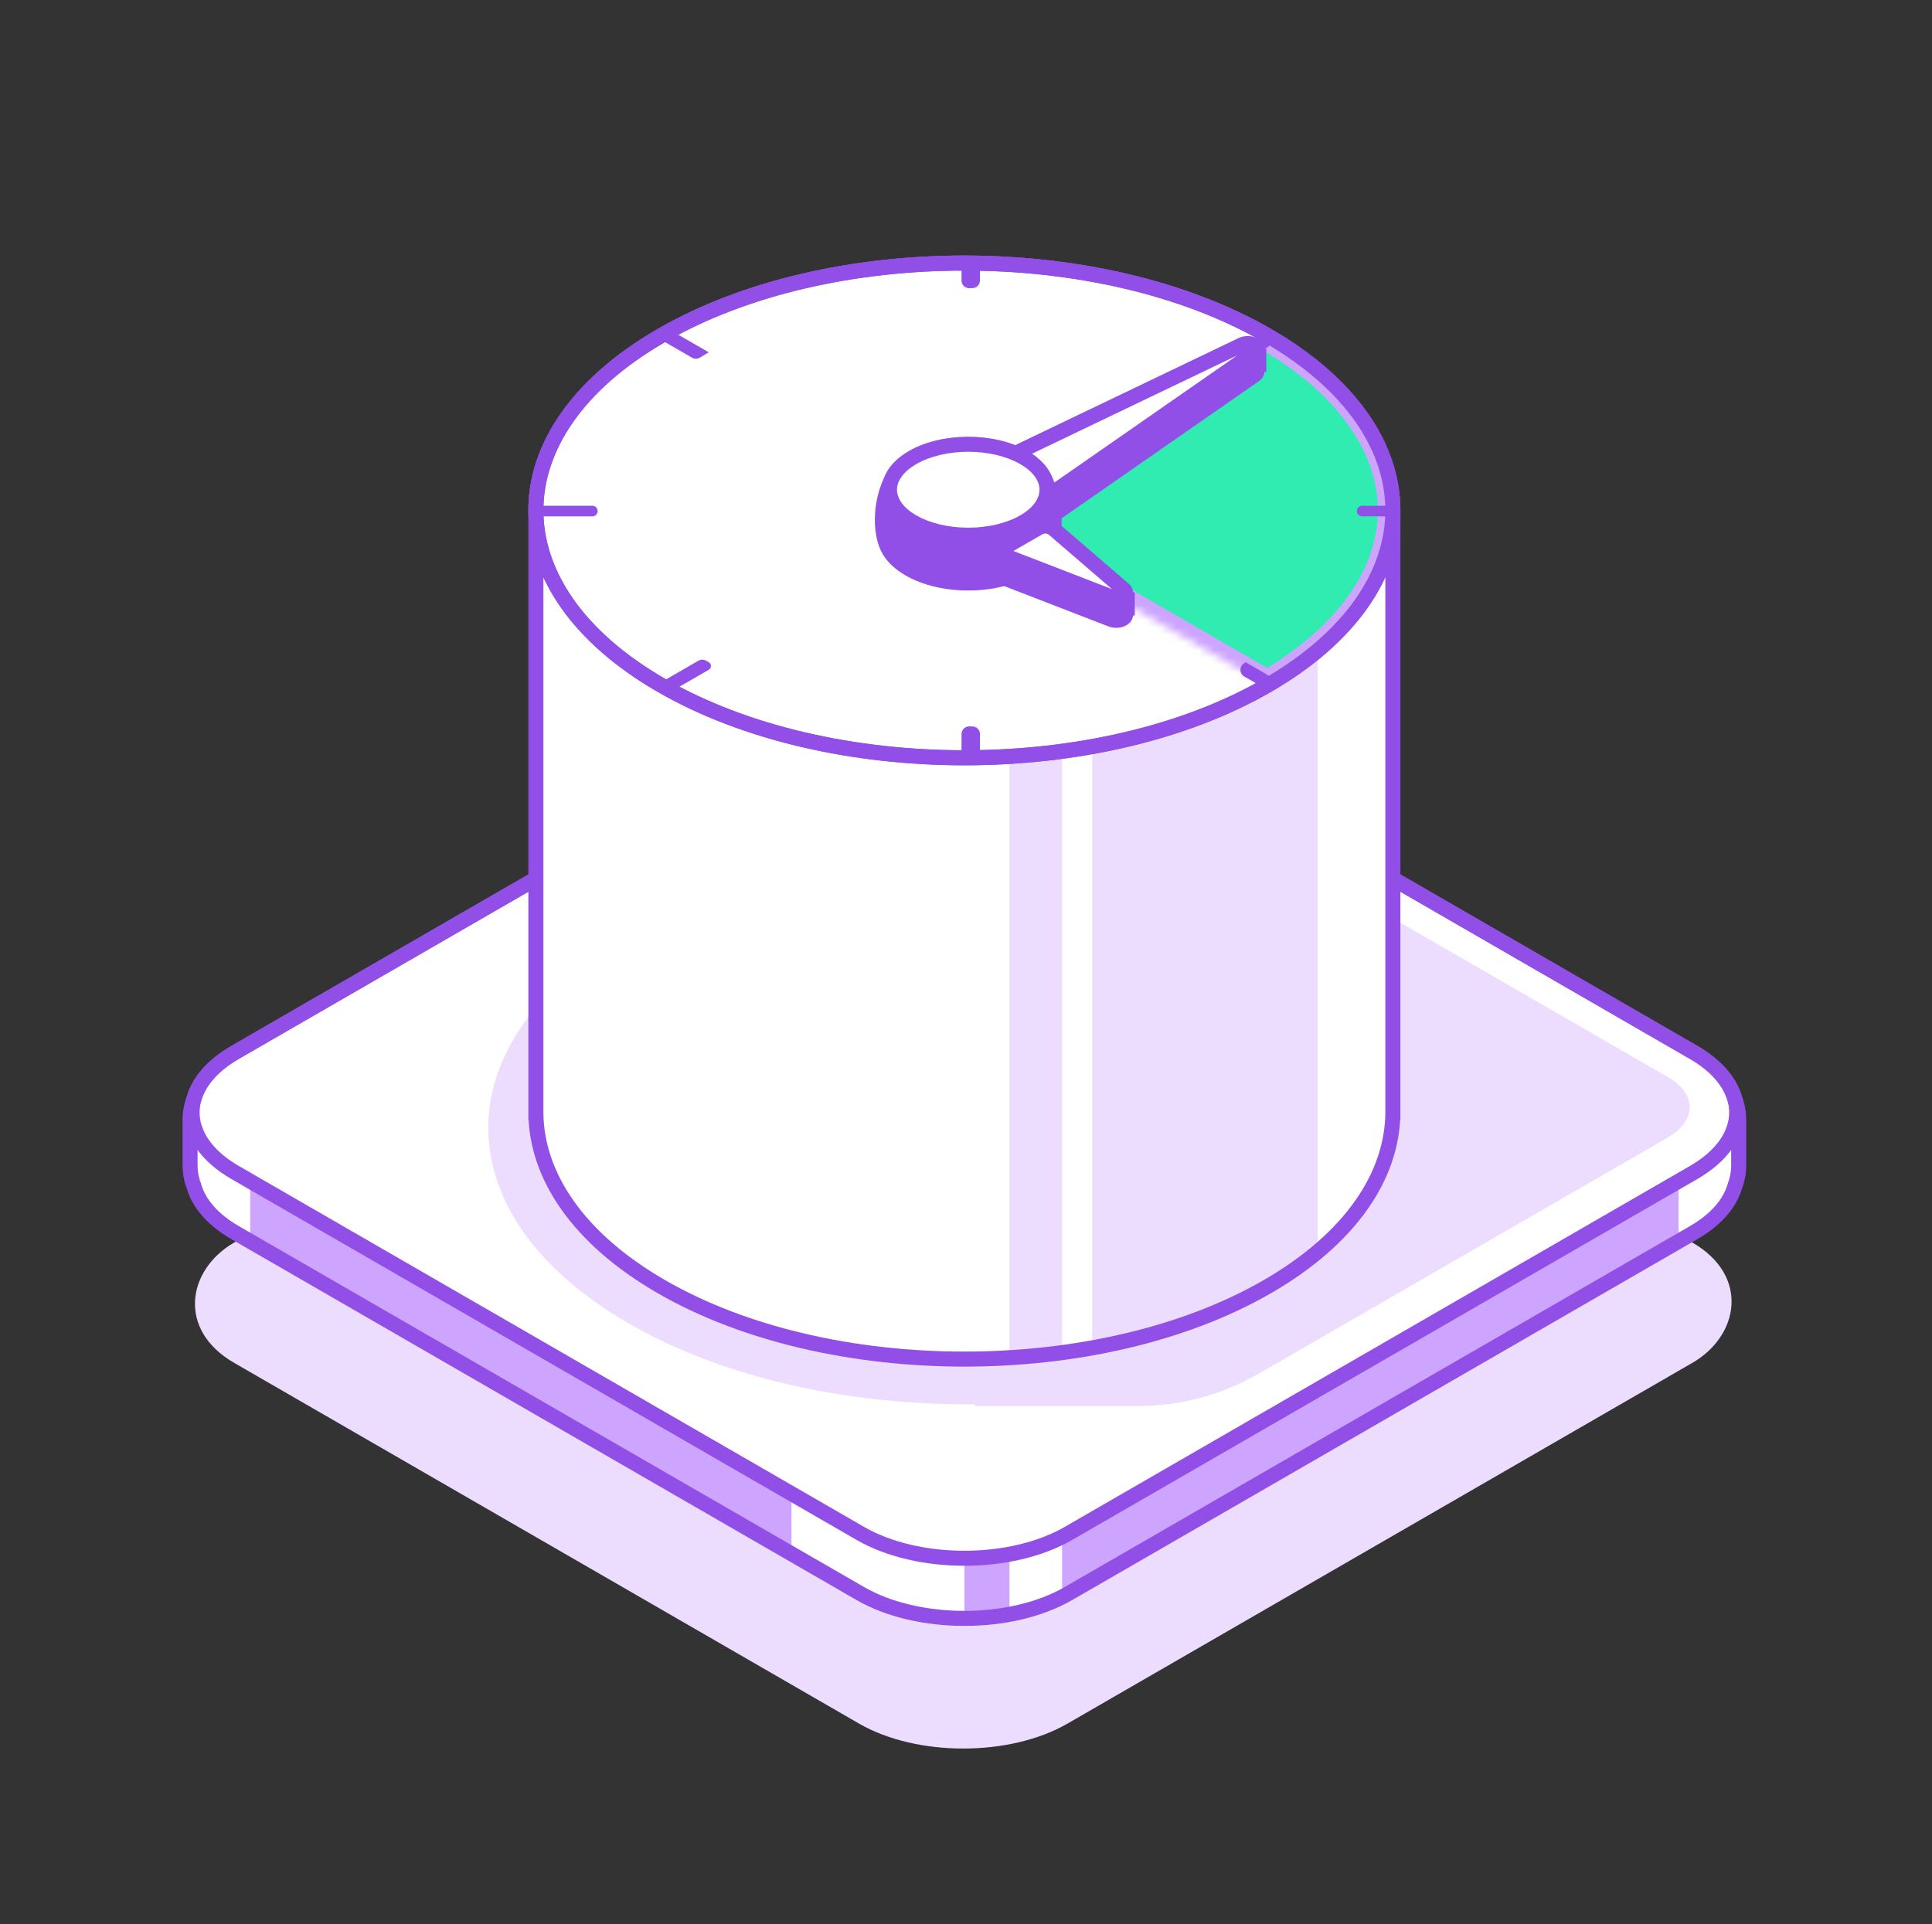
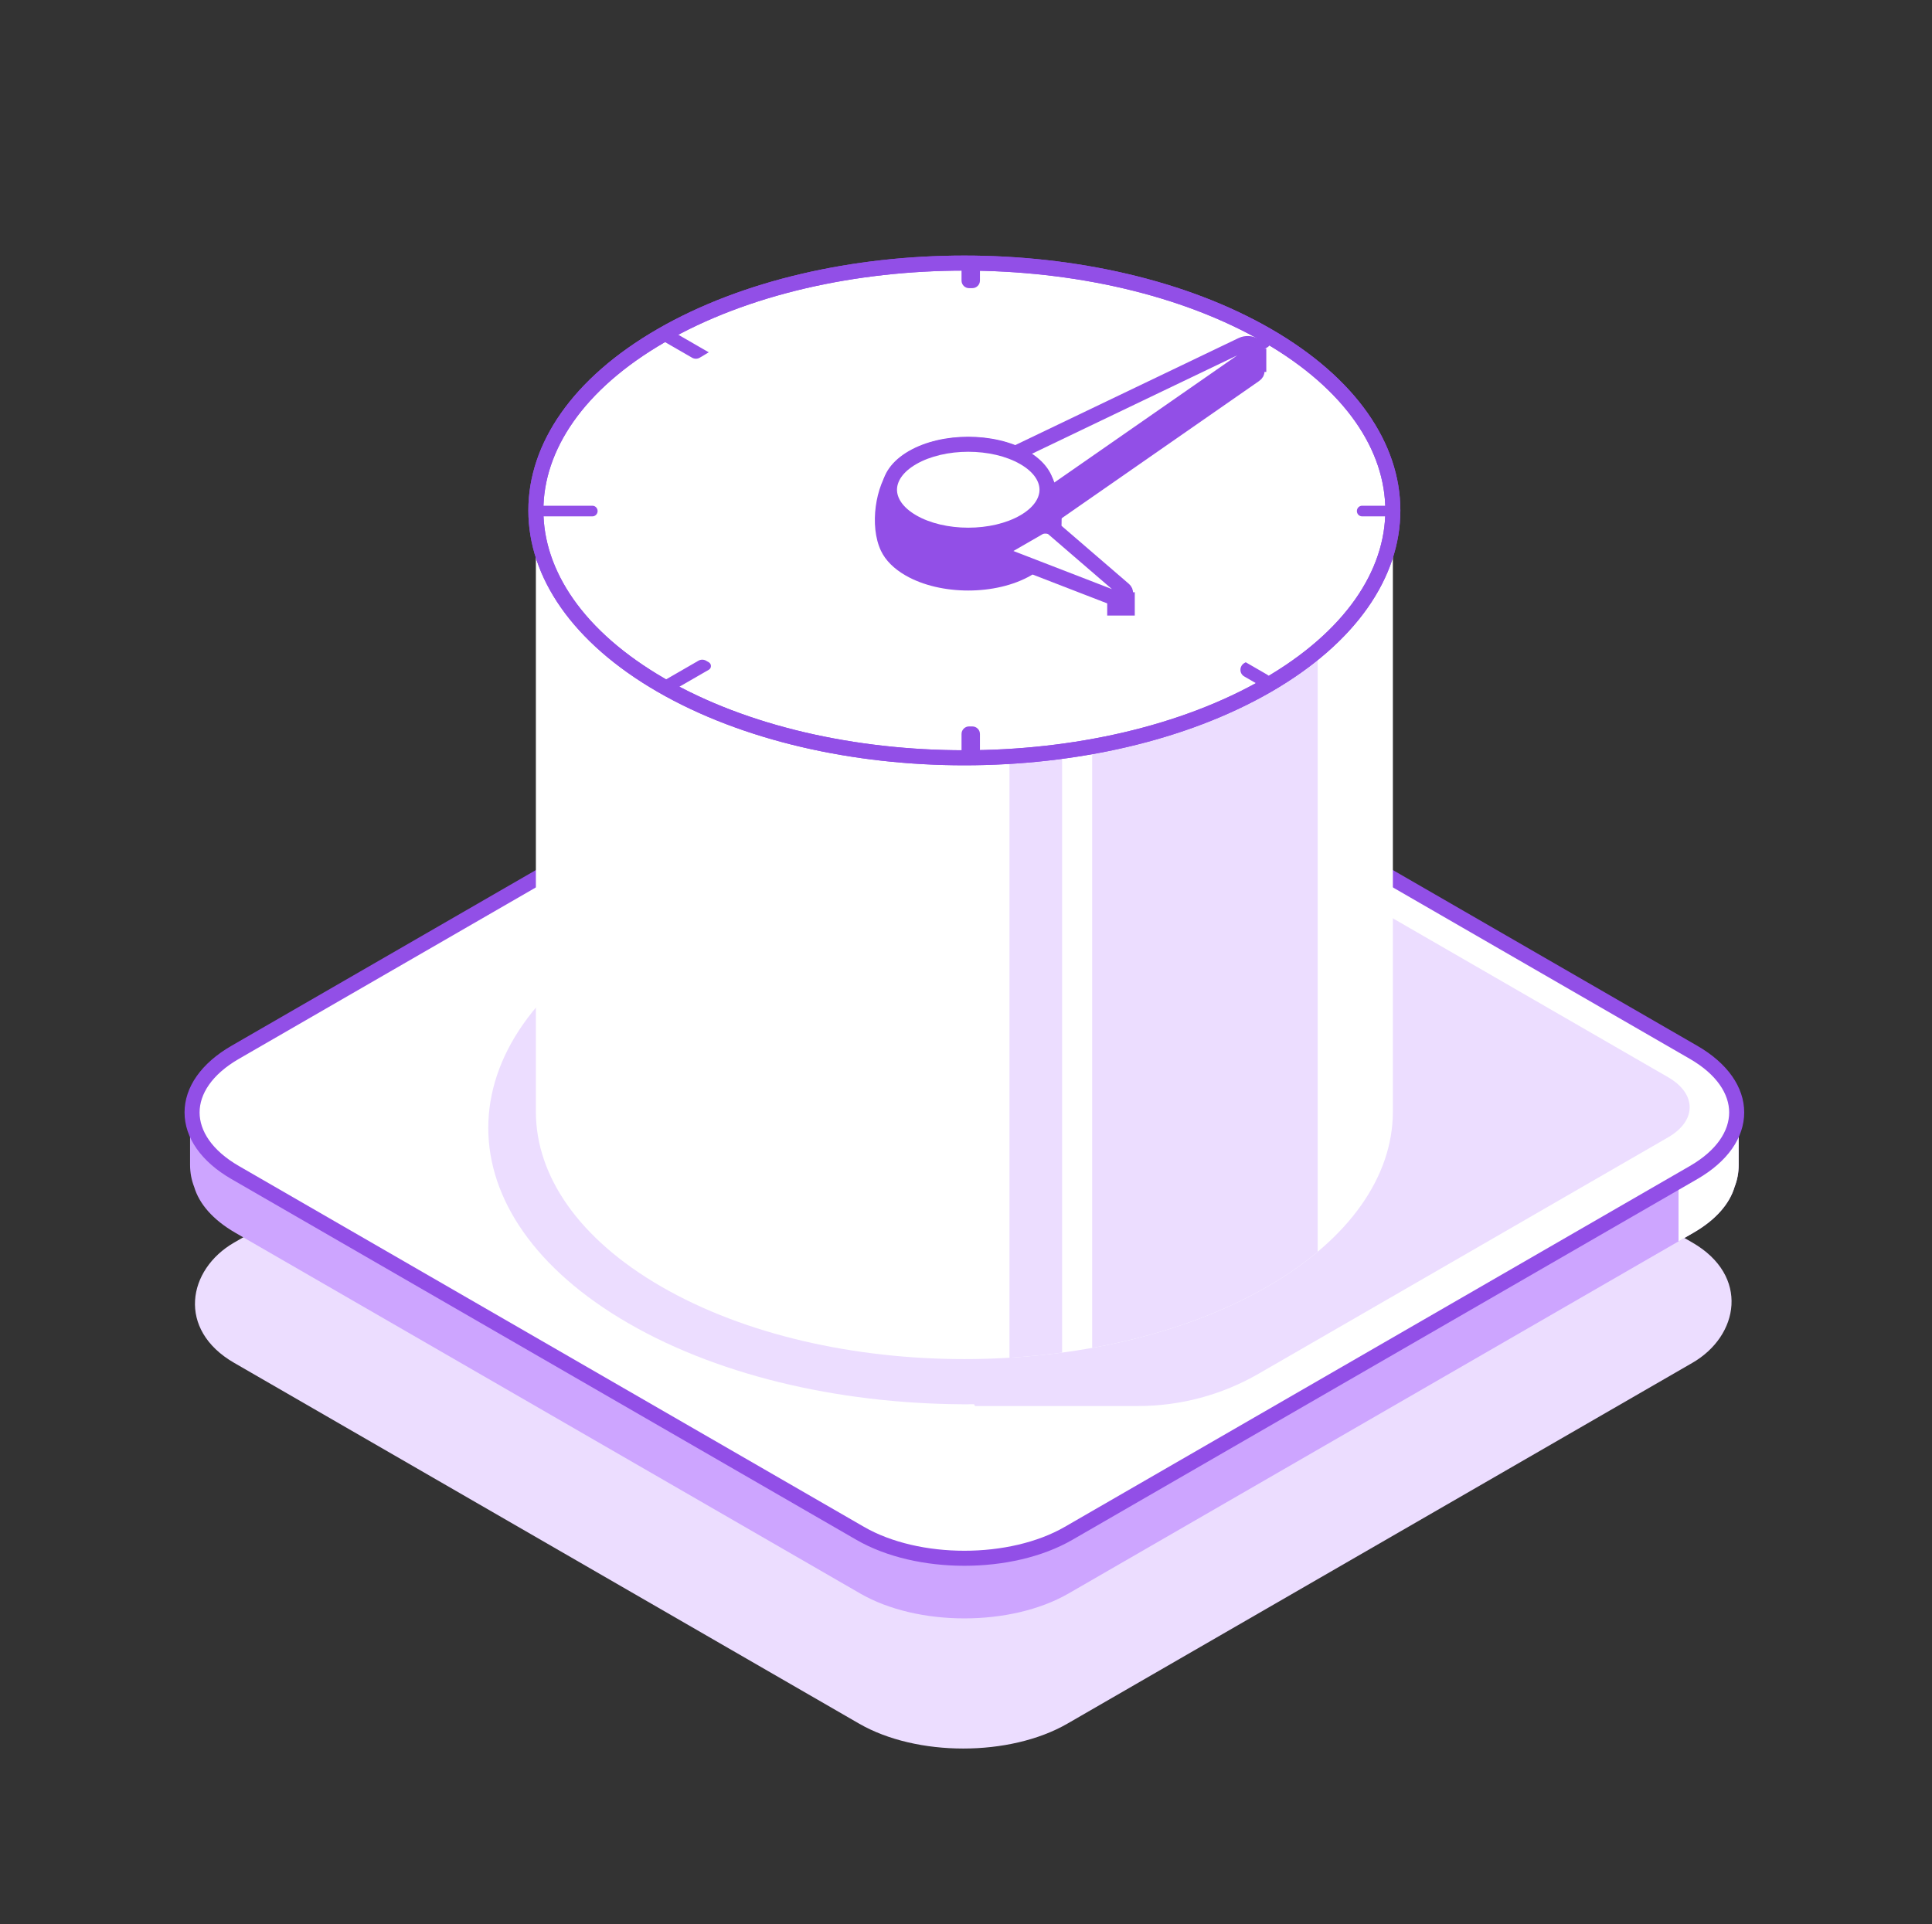
<svg xmlns="http://www.w3.org/2000/svg" width="257" height="256" viewBox="0 0 257 256" fill="none">
  <rect x="0" y="0" width="257" height="256" fill="#333333" stroke="none" />
  <rect width="128" height="128" rx="16" transform="matrix(0.866 0.5 -0.866 0.5 128.136 109.314)" fill="#ECDDFF" />
  <path fill-rule="evenodd" clip-rule="evenodd" d="M114.428 92C122.08 87.582 134.488 87.582 142.141 92L225.279 140C228.263 141.723 230.083 143.863 230.74 146.095C231.091 146.995 231.284 147.975 231.284 149V155C231.284 156.025 231.091 157.005 230.74 157.906C230.083 160.137 228.263 162.277 225.279 164L142.141 212C134.488 216.418 122.08 216.418 114.428 212L31.289 164C28.306 162.277 26.485 160.137 25.828 157.905C25.477 157.005 25.284 156.025 25.284 155V149C25.284 147.975 25.477 146.995 25.828 146.095C26.485 143.863 28.305 141.723 31.289 140L114.428 92Z" fill="#CDA5FF" />
-   <path fill-rule="evenodd" clip-rule="evenodd" d="M25.828 146.095C25.477 146.996 25.284 147.975 25.284 149V155C25.284 156.025 25.477 157.005 25.828 157.906C26.485 160.137 28.306 162.277 31.289 164L33.284 165.152V157.152L31.289 156C26.621 153.305 24.8 149.587 25.828 146.095ZM105.284 198.721V206.721L114.428 212C118.254 214.209 123.269 215.314 128.284 215.314V207.314C123.269 207.314 118.254 206.209 114.428 204L105.284 198.721ZM134.284 206.773V214.773C136.806 214.306 139.196 213.537 141.284 212.466V204.466C139.196 205.537 136.806 206.306 134.284 206.773Z" fill="white" />
  <path fill-rule="evenodd" clip-rule="evenodd" d="M223.284 138.848L225.279 140C228.263 141.723 230.083 143.863 230.74 146.094C231.091 146.995 231.284 147.975 231.284 149V155C231.284 156.025 231.091 157.005 230.74 157.905C230.083 160.137 228.263 162.277 225.279 164L223.284 165.152V138.848Z" fill="white" />
  <path d="M114.428 92C122.08 87.582 134.488 87.582 142.141 92L225.279 140C232.932 144.418 232.932 151.582 225.279 156L142.141 204C134.488 208.418 122.08 208.418 114.428 204L31.289 156C23.637 151.582 23.637 144.418 31.289 140L114.428 92Z" fill="white" />
  <path d="M114.428 92L113.928 91.134L114.428 92ZM225.279 156L224.779 155.134L225.279 156ZM142.141 204L142.641 204.866L142.141 204ZM31.289 140L31.789 140.866L31.289 140ZM114.928 92.866C118.566 90.765 123.398 89.686 128.284 89.686C133.17 89.686 138.002 90.765 141.641 92.866L142.641 91.134C138.626 88.816 133.428 87.686 128.284 87.686C123.14 87.686 117.942 88.816 113.928 91.134L114.928 92.866ZM141.641 92.866L224.779 140.866L225.779 139.134L142.641 91.134L141.641 92.866ZM224.779 140.866C228.423 142.97 230.019 145.588 230.019 148C230.019 150.412 228.423 153.03 224.779 155.134L225.779 156.866C229.788 154.552 232.019 151.379 232.019 148C232.019 144.621 229.788 141.448 225.779 139.134L224.779 140.866ZM224.779 155.134L141.641 203.134L142.641 204.866L225.779 156.866L224.779 155.134ZM141.641 203.134C138.002 205.235 133.17 206.314 128.284 206.314C123.398 206.314 118.566 205.235 114.928 203.134L113.928 204.866C117.942 207.184 123.14 208.314 128.284 208.314C133.428 208.314 138.626 207.184 142.641 204.866L141.641 203.134ZM114.928 203.134L31.789 155.134L30.789 156.866L113.928 204.866L114.928 203.134ZM31.789 155.134C28.145 153.03 26.55 150.412 26.55 148C26.55 145.588 28.145 142.97 31.789 140.866L30.789 139.134C26.781 141.448 24.55 144.621 24.55 148C24.55 151.379 26.781 154.552 30.789 156.866L31.789 155.134ZM31.789 140.866L114.928 92.866L113.928 91.134L30.789 139.134L31.789 140.866Z" fill="#924FE7" />
  <path fill-rule="evenodd" clip-rule="evenodd" d="M159.974 112.514C165.591 112.514 171.109 113.993 175.974 116.801L221.895 143.314C225.722 145.523 225.722 149.105 221.895 151.314L167.408 182.772C162.544 185.58 157.026 187.059 151.408 187.059H129.757C129.692 187.059 129.64 187.006 129.64 186.942C129.64 186.877 129.587 186.824 129.522 186.825C112.93 186.956 96.266 183.368 83.606 176.059C58.735 161.699 58.735 138.418 83.606 124.059C96.197 116.79 112.747 113.2 129.248 113.291C129.464 113.292 129.64 113.118 129.64 112.902C129.64 112.688 129.814 112.514 130.028 112.514H159.974Z" fill="#ECDDFF" />
-   <path d="M142.141 92L141.641 92.866L142.141 92ZM114.428 92L114.928 92.866L114.428 92ZM225.279 140L224.779 140.866V140.866L225.279 140ZM230.74 146.095L229.781 146.377L229.793 146.418L229.809 146.458L230.74 146.095ZM230.74 157.906L229.809 157.542L229.793 157.582L229.781 157.623L230.74 157.906ZM225.279 164L224.779 163.134L225.279 164ZM142.141 212L141.641 211.134L142.141 212ZM114.428 212L114.928 211.134L114.428 212ZM31.289 164L30.789 164.866L31.289 164ZM25.828 157.905L26.787 157.623L26.775 157.582L26.76 157.542L25.828 157.905ZM25.828 146.095L26.76 146.458L26.775 146.418L26.787 146.377L25.828 146.095ZM31.289 140L30.789 139.134L31.289 140ZM142.641 91.134C138.626 88.816 133.428 87.686 128.284 87.686C123.14 87.686 117.942 88.816 113.928 91.134L114.928 92.866C118.566 90.765 123.398 89.686 128.284 89.686C133.17 89.686 138.002 90.765 141.641 92.866L142.641 91.134ZM225.779 139.134L142.641 91.134L141.641 92.866L224.779 140.866L225.779 139.134ZM231.7 145.812C230.948 143.261 228.909 140.941 225.779 139.134L224.779 140.866C227.617 142.504 229.218 144.465 229.781 146.377L231.7 145.812ZM229.809 146.458C230.115 147.245 230.284 148.101 230.284 149H232.284C232.284 147.849 232.068 146.746 231.672 145.731L229.809 146.458ZM230.284 149V155H232.284V149H230.284ZM230.284 155C230.284 155.899 230.115 156.755 229.809 157.542L231.672 158.269C232.068 157.254 232.284 156.151 232.284 155H230.284ZM225.779 164.866C228.909 163.059 230.948 160.739 231.699 158.188L229.781 157.623C229.218 159.535 227.617 161.496 224.779 163.134L225.779 164.866ZM142.641 212.866L225.779 164.866L224.779 163.134L141.641 211.134L142.641 212.866ZM113.928 212.866C117.942 215.184 123.14 216.314 128.284 216.314C133.428 216.314 138.626 215.184 142.641 212.866L141.641 211.134C138.002 213.235 133.17 214.314 128.284 214.314C123.398 214.314 118.566 213.235 114.928 211.134L113.928 212.866ZM30.789 164.866L113.928 212.866L114.928 211.134L31.789 163.134L30.789 164.866ZM24.869 158.188C25.62 160.739 27.66 163.059 30.789 164.866L31.789 163.134C28.952 161.496 27.35 159.535 26.787 157.623L24.869 158.188ZM26.76 157.542C26.453 156.755 26.284 155.899 26.284 155H24.284C24.284 156.151 24.501 157.254 24.896 158.269L26.76 157.542ZM26.284 155V149H24.284V155H26.284ZM26.284 149C26.284 148.101 26.453 147.245 26.76 146.458L24.896 145.731C24.501 146.746 24.284 147.849 24.284 149H26.284ZM30.789 139.134C27.66 140.941 25.62 143.261 24.869 145.812L26.787 146.377C27.35 144.465 28.952 142.504 31.789 140.866L30.789 139.134ZM113.928 91.134L30.789 139.134L31.789 140.866L114.928 92.866L113.928 91.134Z" fill="#924FE7" />
  <path fill-rule="evenodd" clip-rule="evenodd" d="M185.245 69C185.748 60.218 180.193 51.341 168.582 44.638C146.323 31.786 110.233 31.786 87.974 44.638C76.363 51.341 70.808 60.218 71.311 69H71.284V148H71.285C71.326 156.391 76.891 164.775 87.98 171.178C110.239 184.029 146.329 184.029 168.588 171.178C179.677 164.775 185.242 156.391 185.282 148H185.284V69H185.245Z" fill="white" />
  <path fill-rule="evenodd" clip-rule="evenodd" d="M134.284 180.635V35.181C136.635 35.324 138.973 35.551 141.284 35.863V179.954C138.973 180.265 136.635 180.492 134.284 180.635ZM175.284 166.536C173.337 168.17 171.105 169.725 168.588 171.178C161.836 175.077 153.81 177.793 145.284 179.326V36.491C153.808 38.024 161.831 40.74 168.582 44.638C171.101 46.092 173.335 47.649 175.284 49.284V166.536Z" fill="#ECDDFF" />
-   <path d="M185.245 69L184.247 68.943L184.186 70H185.245V69ZM168.582 44.638L169.082 43.772L168.582 44.638ZM87.974 44.638L88.474 45.504L87.974 44.638ZM71.311 69V70H72.369L72.309 68.943L71.311 69ZM71.284 69V68H70.284V69H71.284ZM71.284 148H70.284V149H71.284V148ZM71.285 148L72.285 147.995L72.281 147H71.285V148ZM87.98 171.178L88.48 170.312L87.98 171.178ZM168.588 171.178L169.088 172.044L168.588 171.178ZM185.282 148V147H184.287L184.282 147.995L185.282 148ZM185.284 148V149H186.284V148H185.284ZM185.284 69H186.284V68H185.284V69ZM186.244 69.057C186.775 59.762 180.883 50.585 169.082 43.772L168.082 45.504C179.503 52.098 184.72 60.673 184.247 68.943L186.244 69.057ZM169.082 43.772C157.765 37.237 142.994 33.999 128.278 33.999C113.562 33.999 98.791 37.237 87.474 43.772L88.474 45.504C99.416 39.186 113.82 35.999 128.278 35.999C142.736 35.999 157.14 39.186 168.082 45.504L169.082 43.772ZM87.474 43.772C75.673 50.585 69.781 59.762 70.312 69.057L72.309 68.943C71.836 60.673 77.052 52.098 88.474 45.504L87.474 43.772ZM71.284 70H71.311V68H71.284V70ZM72.284 148V69H70.284V148H72.284ZM71.285 147H71.284V149H71.285V147ZM70.285 148.005C70.328 156.877 76.209 165.537 87.48 172.044L88.48 170.312C77.572 164.014 72.323 155.906 72.285 147.995L70.285 148.005ZM87.48 172.044C98.797 178.578 113.568 181.816 128.284 181.816C143 181.816 157.77 178.578 169.088 172.044L168.088 170.312C157.146 176.629 142.742 179.816 128.284 179.816C113.826 179.816 99.422 176.629 88.48 170.312L87.48 172.044ZM169.088 172.044C180.359 165.536 186.24 156.877 186.282 148.005L184.282 147.995C184.244 155.906 178.996 164.014 168.088 170.312L169.088 172.044ZM185.284 147H185.282V149H185.284V147ZM184.284 69V148H186.284V69H184.284ZM185.245 70H185.284V68H185.245V70Z" fill="#924FE7" />
  <path fill-rule="evenodd" clip-rule="evenodd" d="M87.978 91.178C110.237 104.029 146.327 104.029 168.586 91.178C190.845 78.326 190.845 57.49 168.586 44.639C146.327 31.787 110.237 31.787 87.978 44.639C65.718 57.49 65.718 78.326 87.978 91.178Z" fill="white" />
-   <path d="M168.586 91.178L168.086 90.312L168.586 91.178ZM87.978 91.178L88.478 90.312L87.978 91.178ZM168.586 44.639L169.086 43.772L168.586 44.639ZM87.978 44.639L88.478 45.505L87.978 44.639ZM168.086 90.312C157.144 96.629 142.74 99.816 128.282 99.816C113.824 99.816 99.42 96.629 88.478 90.312L87.478 92.044C98.795 98.578 113.566 101.816 128.282 101.816C142.998 101.816 157.768 98.578 169.086 92.044L168.086 90.312ZM168.086 45.505C179.033 51.825 184.28 59.969 184.28 67.908C184.28 75.847 179.033 83.991 168.086 90.312L169.086 92.044C180.398 85.513 186.28 76.813 186.28 67.908C186.28 59.003 180.398 50.303 169.086 43.772L168.086 45.505ZM88.478 45.505C99.42 39.187 113.824 36 128.282 36C142.74 36 157.144 39.187 168.086 45.505L169.086 43.772C157.768 37.238 142.998 34 128.282 34C113.566 34 98.795 37.238 87.478 43.772L88.478 45.505ZM88.478 90.312C77.53 83.991 72.283 75.847 72.283 67.908C72.283 59.969 77.53 51.825 88.478 45.505L87.478 43.772C76.166 50.303 70.283 59.003 70.283 67.908C70.283 76.813 76.166 85.513 87.478 92.044L88.478 90.312Z" fill="#924FE7" />
+   <path d="M168.586 91.178L168.086 90.312L168.586 91.178ZM87.978 91.178L87.978 91.178ZM168.586 44.639L169.086 43.772L168.586 44.639ZM87.978 44.639L88.478 45.505L87.978 44.639ZM168.086 90.312C157.144 96.629 142.74 99.816 128.282 99.816C113.824 99.816 99.42 96.629 88.478 90.312L87.478 92.044C98.795 98.578 113.566 101.816 128.282 101.816C142.998 101.816 157.768 98.578 169.086 92.044L168.086 90.312ZM168.086 45.505C179.033 51.825 184.28 59.969 184.28 67.908C184.28 75.847 179.033 83.991 168.086 90.312L169.086 92.044C180.398 85.513 186.28 76.813 186.28 67.908C186.28 59.003 180.398 50.303 169.086 43.772L168.086 45.505ZM88.478 45.505C99.42 39.187 113.824 36 128.282 36C142.74 36 157.144 39.187 168.086 45.505L169.086 43.772C157.768 37.238 142.998 34 128.282 34C113.566 34 98.795 37.238 87.478 43.772L88.478 45.505ZM88.478 90.312C77.53 83.991 72.283 75.847 72.283 67.908C72.283 59.969 77.53 51.825 88.478 45.505L87.478 43.772C76.166 50.303 70.283 59.003 70.283 67.908C70.283 76.813 76.166 85.513 87.478 92.044L88.478 90.312Z" fill="#924FE7" />
  <mask id="path-14-inside-1_5070_16061" fill="white">
    <path d="M168.588 91.178C173.881 88.122 178.08 84.494 180.944 80.502C183.808 76.509 185.283 72.23 185.283 67.908C185.283 63.587 183.808 59.307 180.944 55.315C178.08 51.322 173.881 47.694 168.588 44.639L128.284 67.908L168.588 91.178Z" />
  </mask>
-   <path d="M168.588 91.178C173.881 88.122 178.08 84.494 180.944 80.502C183.808 76.509 185.283 72.23 185.283 67.908C185.283 63.587 183.808 59.307 180.944 55.315C178.08 51.322 173.881 47.694 168.588 44.639L128.284 67.908L168.588 91.178Z" fill="#30ECB0" stroke="#CDA5FF" stroke-width="4" mask="url(#path-14-inside-1_5070_16061)" />
  <path fill-rule="evenodd" clip-rule="evenodd" d="M181.188 68.698C180.794 68.698 180.484 68.363 180.496 67.97C180.506 67.592 180.81 67.284 181.188 67.284H184.563C184.959 67.284 185.285 67.598 185.283 67.994C185.281 68.387 184.956 68.698 184.563 68.698H181.188ZM168.589 91.178C169.135 90.862 169.125 90.08 168.579 89.765L165.71 88.108C165.71 88.108 165.71 88.108 165.709 88.108C165.649 88.143 165.589 88.177 165.529 88.212C164.845 88.603 164.827 89.598 165.509 89.992L167.579 91.187C167.885 91.363 168.262 91.366 168.568 91.189C168.575 91.186 168.582 91.182 168.589 91.178ZM129.376 100.81C129.92 100.804 130.355 100.359 130.355 99.815V97.652C130.355 97.098 129.905 96.65 129.351 96.646C129.21 96.645 129.07 96.644 128.929 96.642C128.368 96.635 127.906 97.086 127.906 97.647V99.819C127.906 100.37 128.351 100.818 128.902 100.814C129.06 100.813 129.218 100.812 129.376 100.81ZM88.871 91.681C89.175 91.849 89.544 91.843 89.845 91.67L94.287 89.106C94.67 88.885 94.665 88.329 94.282 88.108C94.165 88.041 94.049 87.973 93.934 87.906C93.62 87.721 93.23 87.716 92.915 87.898L87.981 90.746C87.815 90.842 87.814 91.082 87.981 91.178C88.275 91.348 88.572 91.516 88.871 91.681ZM71.286 67.994C71.288 68.387 71.613 68.698 72.006 68.698H78.803C79.197 68.698 79.507 68.363 79.496 67.97C79.485 67.592 79.181 67.284 78.803 67.284H72.006C71.61 67.284 71.284 67.598 71.286 67.994ZM87.981 44.639C87.751 44.771 87.752 45.102 87.982 45.235L92.067 47.593C92.389 47.779 92.788 47.77 93.105 47.574C93.489 47.338 93.882 47.104 94.282 46.873C94.282 46.872 94.282 46.872 94.282 46.872L89.7 44.227C89.399 44.053 89.028 44.048 88.724 44.217C88.474 44.356 88.227 44.496 87.981 44.639ZM128.902 35.002C128.351 34.998 127.906 35.446 127.906 35.997V37.333C127.906 37.895 128.368 38.346 128.929 38.339C129.07 38.337 129.21 38.336 129.351 38.335C129.905 38.331 130.355 37.883 130.355 37.329V36.001C130.355 35.457 129.92 35.012 129.376 35.006C129.218 35.004 129.06 35.003 128.902 35.002ZM168.589 44.639C168.359 44.506 168.075 44.507 167.845 44.64L165.704 45.876C165.322 46.097 165.327 46.652 165.709 46.873C165.826 46.94 165.942 47.008 166.058 47.075C166.372 47.261 166.762 47.265 167.077 47.083L168.577 46.217C169.187 45.865 169.199 44.991 168.589 44.639Z" fill="#924FE7" />
  <path d="M168.586 91.178L168.086 90.312L168.586 91.178ZM87.978 91.178L88.478 90.312L87.978 91.178ZM168.586 44.639L169.086 43.772L168.586 44.639ZM87.978 44.639L88.478 45.505L87.978 44.639ZM168.086 90.312C157.144 96.629 142.74 99.816 128.282 99.816C113.824 99.816 99.42 96.629 88.478 90.312L87.478 92.044C98.795 98.578 113.566 101.816 128.282 101.816C142.998 101.816 157.768 98.578 169.086 92.044L168.086 90.312ZM168.086 45.505C179.033 51.825 184.28 59.969 184.28 67.908C184.28 75.847 179.033 83.991 168.086 90.312L169.086 92.044C180.398 85.513 186.28 76.813 186.28 67.908C186.28 59.003 180.398 50.303 169.086 43.772L168.086 45.505ZM88.478 45.505C99.42 39.187 113.824 36 128.282 36C142.74 36 157.144 39.187 168.086 45.505L169.086 43.772C157.768 37.238 142.998 34 128.282 34C113.566 34 98.795 37.238 87.478 43.772L88.478 45.505ZM88.478 90.312C77.53 83.991 72.283 75.847 72.283 67.908C72.283 59.969 77.53 51.825 88.478 45.505L87.478 43.772C76.166 50.303 70.283 59.003 70.283 67.908C70.283 76.813 76.166 85.513 87.478 92.044L88.478 90.312Z" fill="#924FE7" />
  <path d="M165.187 48.879C166.332 48.33 167.862 49.213 166.912 49.874L135.855 71.469C135.394 71.789 134.556 71.812 134.046 71.517L127.697 67.852C127.187 67.558 127.226 67.074 127.781 66.808L165.187 48.879Z" fill="#924FE7" stroke="#924FE7" stroke-width="2" />
  <rect x="163.284" y="46.387" width="5.162" height="3.096" fill="#924FE7" />
  <path d="M165.189 45.879C166.334 45.33 167.864 46.213 166.914 46.874L135.857 68.469C135.396 68.789 134.558 68.812 134.048 68.517L127.699 64.852C127.189 64.558 127.228 64.074 127.783 63.808L165.189 45.879Z" fill="white" stroke="#924FE7" stroke-width="2" />
  <path fill-rule="evenodd" clip-rule="evenodd" d="M118.094 72.856C116.723 69.97 117.389 64.98 119.445 62.534C119.938 61.947 120.606 61.397 121.449 60.91C125.509 58.566 132.091 58.566 136.151 60.91C136.995 61.397 137.663 61.947 138.156 62.534C140.212 64.98 140.878 69.97 139.506 72.856C139.014 73.893 138.062 74.873 136.651 75.687C132.315 78.191 125.285 78.191 120.95 75.687C119.539 74.873 118.587 73.893 118.094 72.856Z" fill="#924FE7" />
  <path fill-rule="evenodd" clip-rule="evenodd" d="M129.3 59.007V77.558C126.294 77.635 123.244 77.012 120.949 75.687C119.603 74.909 118.675 73.982 118.165 72.998C116.706 70.186 117.113 65.266 119.004 62.724C119.523 62.026 120.275 61.372 121.262 60.802C123.471 59.527 126.408 58.929 129.3 59.007Z" fill="#924FE7" />
  <path d="M121.449 60.91L120.949 60.044L121.449 60.91ZM136.151 60.91L136.651 60.044V60.044L136.151 60.91ZM136.651 75.687L137.151 76.553L136.651 75.687ZM120.95 75.687L121.45 74.821V74.821L120.95 75.687ZM138.156 62.534L137.39 63.177L138.156 62.534ZM118.094 72.856L118.997 72.427L118.094 72.856ZM120.21 63.177C120.615 62.694 121.188 62.216 121.949 61.776L120.949 60.044C120.023 60.579 119.259 61.2 118.679 61.891L120.21 63.177ZM121.949 61.776C123.791 60.712 126.269 60.152 128.8 60.152C131.331 60.152 133.809 60.712 135.651 61.776L136.651 60.044C134.433 58.764 131.59 58.152 128.8 58.152C126.011 58.152 123.167 58.764 120.949 60.044L121.949 61.776ZM135.651 61.776C136.412 62.216 136.985 62.694 137.39 63.177L138.921 61.891C138.341 61.2 137.577 60.579 136.651 60.044L135.651 61.776ZM138.603 72.427C138.219 73.234 137.437 74.078 136.151 74.821L137.151 76.553C138.686 75.666 139.807 74.552 140.409 73.286L138.603 72.427ZM136.151 74.821C134.17 75.964 131.512 76.564 128.8 76.564C126.088 76.564 123.43 75.964 121.45 74.821L120.45 76.553C122.805 77.913 125.83 78.564 128.8 78.564C131.77 78.564 134.795 77.913 137.151 76.553L136.151 74.821ZM121.45 74.821C120.163 74.078 119.381 73.234 118.997 72.427L117.191 73.286C117.793 74.552 118.914 75.666 120.45 76.553L121.45 74.821ZM137.39 63.177C138.257 64.208 138.888 65.865 139.124 67.661C139.361 69.457 139.179 71.215 138.603 72.427L140.409 73.286C141.204 71.612 141.375 69.432 141.107 67.4C140.84 65.367 140.111 63.306 138.921 61.891L137.39 63.177ZM118.679 61.891C117.49 63.306 116.76 65.367 116.493 67.4C116.225 69.432 116.396 71.612 117.191 73.286L118.997 72.427C118.421 71.215 118.239 69.457 118.476 67.661C118.712 65.865 119.343 64.208 120.21 63.177L118.679 61.891Z" fill="#924FE7" />
  <path d="M136.209 69.432C132.117 71.795 125.482 71.795 121.39 69.432C117.298 67.07 117.298 63.239 121.39 60.877C125.482 58.514 132.117 58.514 136.209 60.877C140.301 63.239 140.301 67.07 136.209 69.432Z" fill="white" />
  <path d="M135.709 68.566C133.851 69.639 131.352 70.204 128.8 70.204C126.247 70.204 123.749 69.639 121.89 68.566L120.89 70.298C123.124 71.588 125.989 72.204 128.8 72.204C131.611 72.204 134.475 71.588 136.709 70.298L135.709 68.566ZM121.89 68.566C120.026 67.49 119.321 66.22 119.321 65.155C119.321 64.09 120.026 62.819 121.89 61.743L120.89 60.011C118.662 61.297 117.321 63.123 117.321 65.155C117.321 67.186 118.662 69.012 120.89 70.298L121.89 68.566ZM121.89 61.743C123.749 60.67 126.247 60.105 128.8 60.105C131.352 60.105 133.851 60.67 135.709 61.743L136.709 60.011C134.475 58.721 131.611 58.105 128.8 58.105C125.989 58.105 123.124 58.721 120.89 60.011L121.89 61.743ZM135.709 61.743C137.573 62.819 138.278 64.09 138.278 65.154C138.278 66.22 137.573 67.49 135.709 68.566L136.709 70.298C138.937 69.012 140.278 67.186 140.278 65.154C140.278 63.123 138.937 61.297 136.709 60.011L135.709 61.743Z" fill="#924FE7" />
-   <path d="M147.803 82.404C148.918 82.835 150.249 82.067 149.502 81.423L140.078 73.303C139.649 72.933 138.74 72.881 138.195 73.196L133.553 75.876C133.007 76.191 133.096 76.715 133.737 76.963L147.803 82.404Z" fill="#924FE7" stroke="#924FE7" stroke-width="2" />
  <path d="M147.803 79.404C148.918 79.835 150.249 79.067 149.502 78.423L140.078 70.303C139.649 69.933 138.74 69.881 138.195 70.196L133.553 72.876C133.007 73.191 133.096 73.715 133.737 73.963L147.803 79.404Z" fill="white" stroke="#924FE7" stroke-width="2" />
  <rect x="147.284" y="78.793" width="3.668" height="3.102" fill="#924FE7" />
</svg>